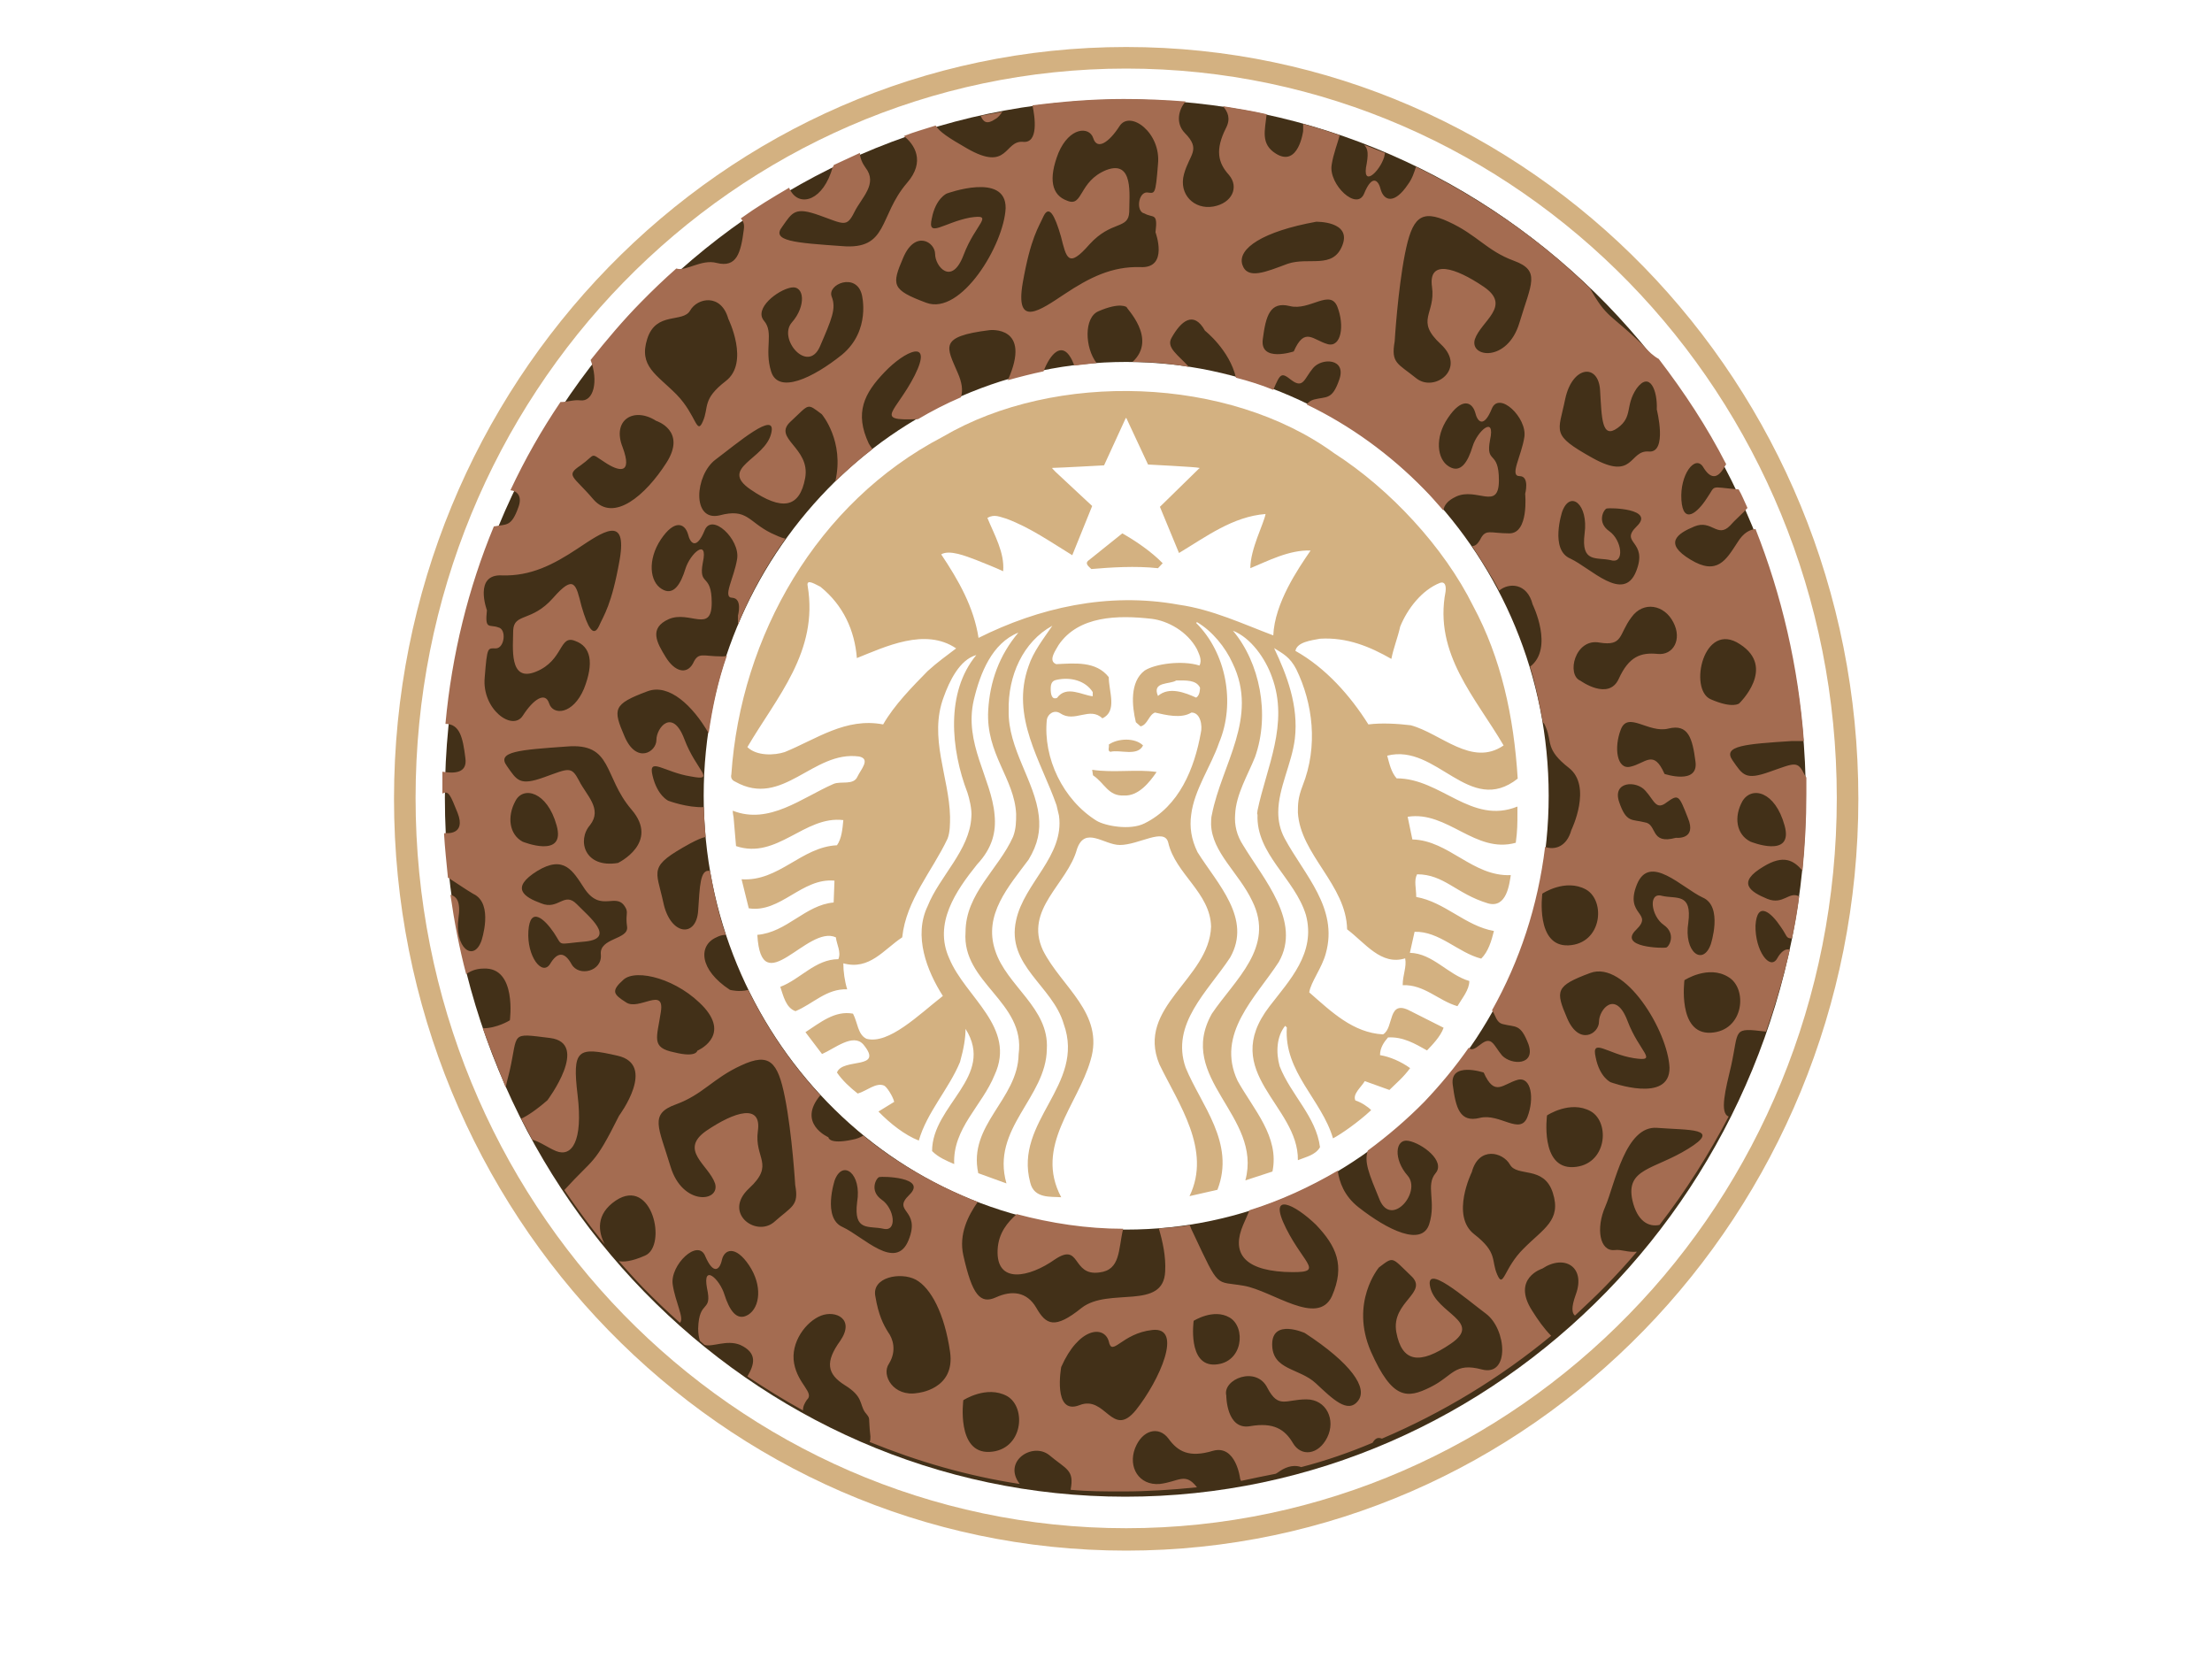
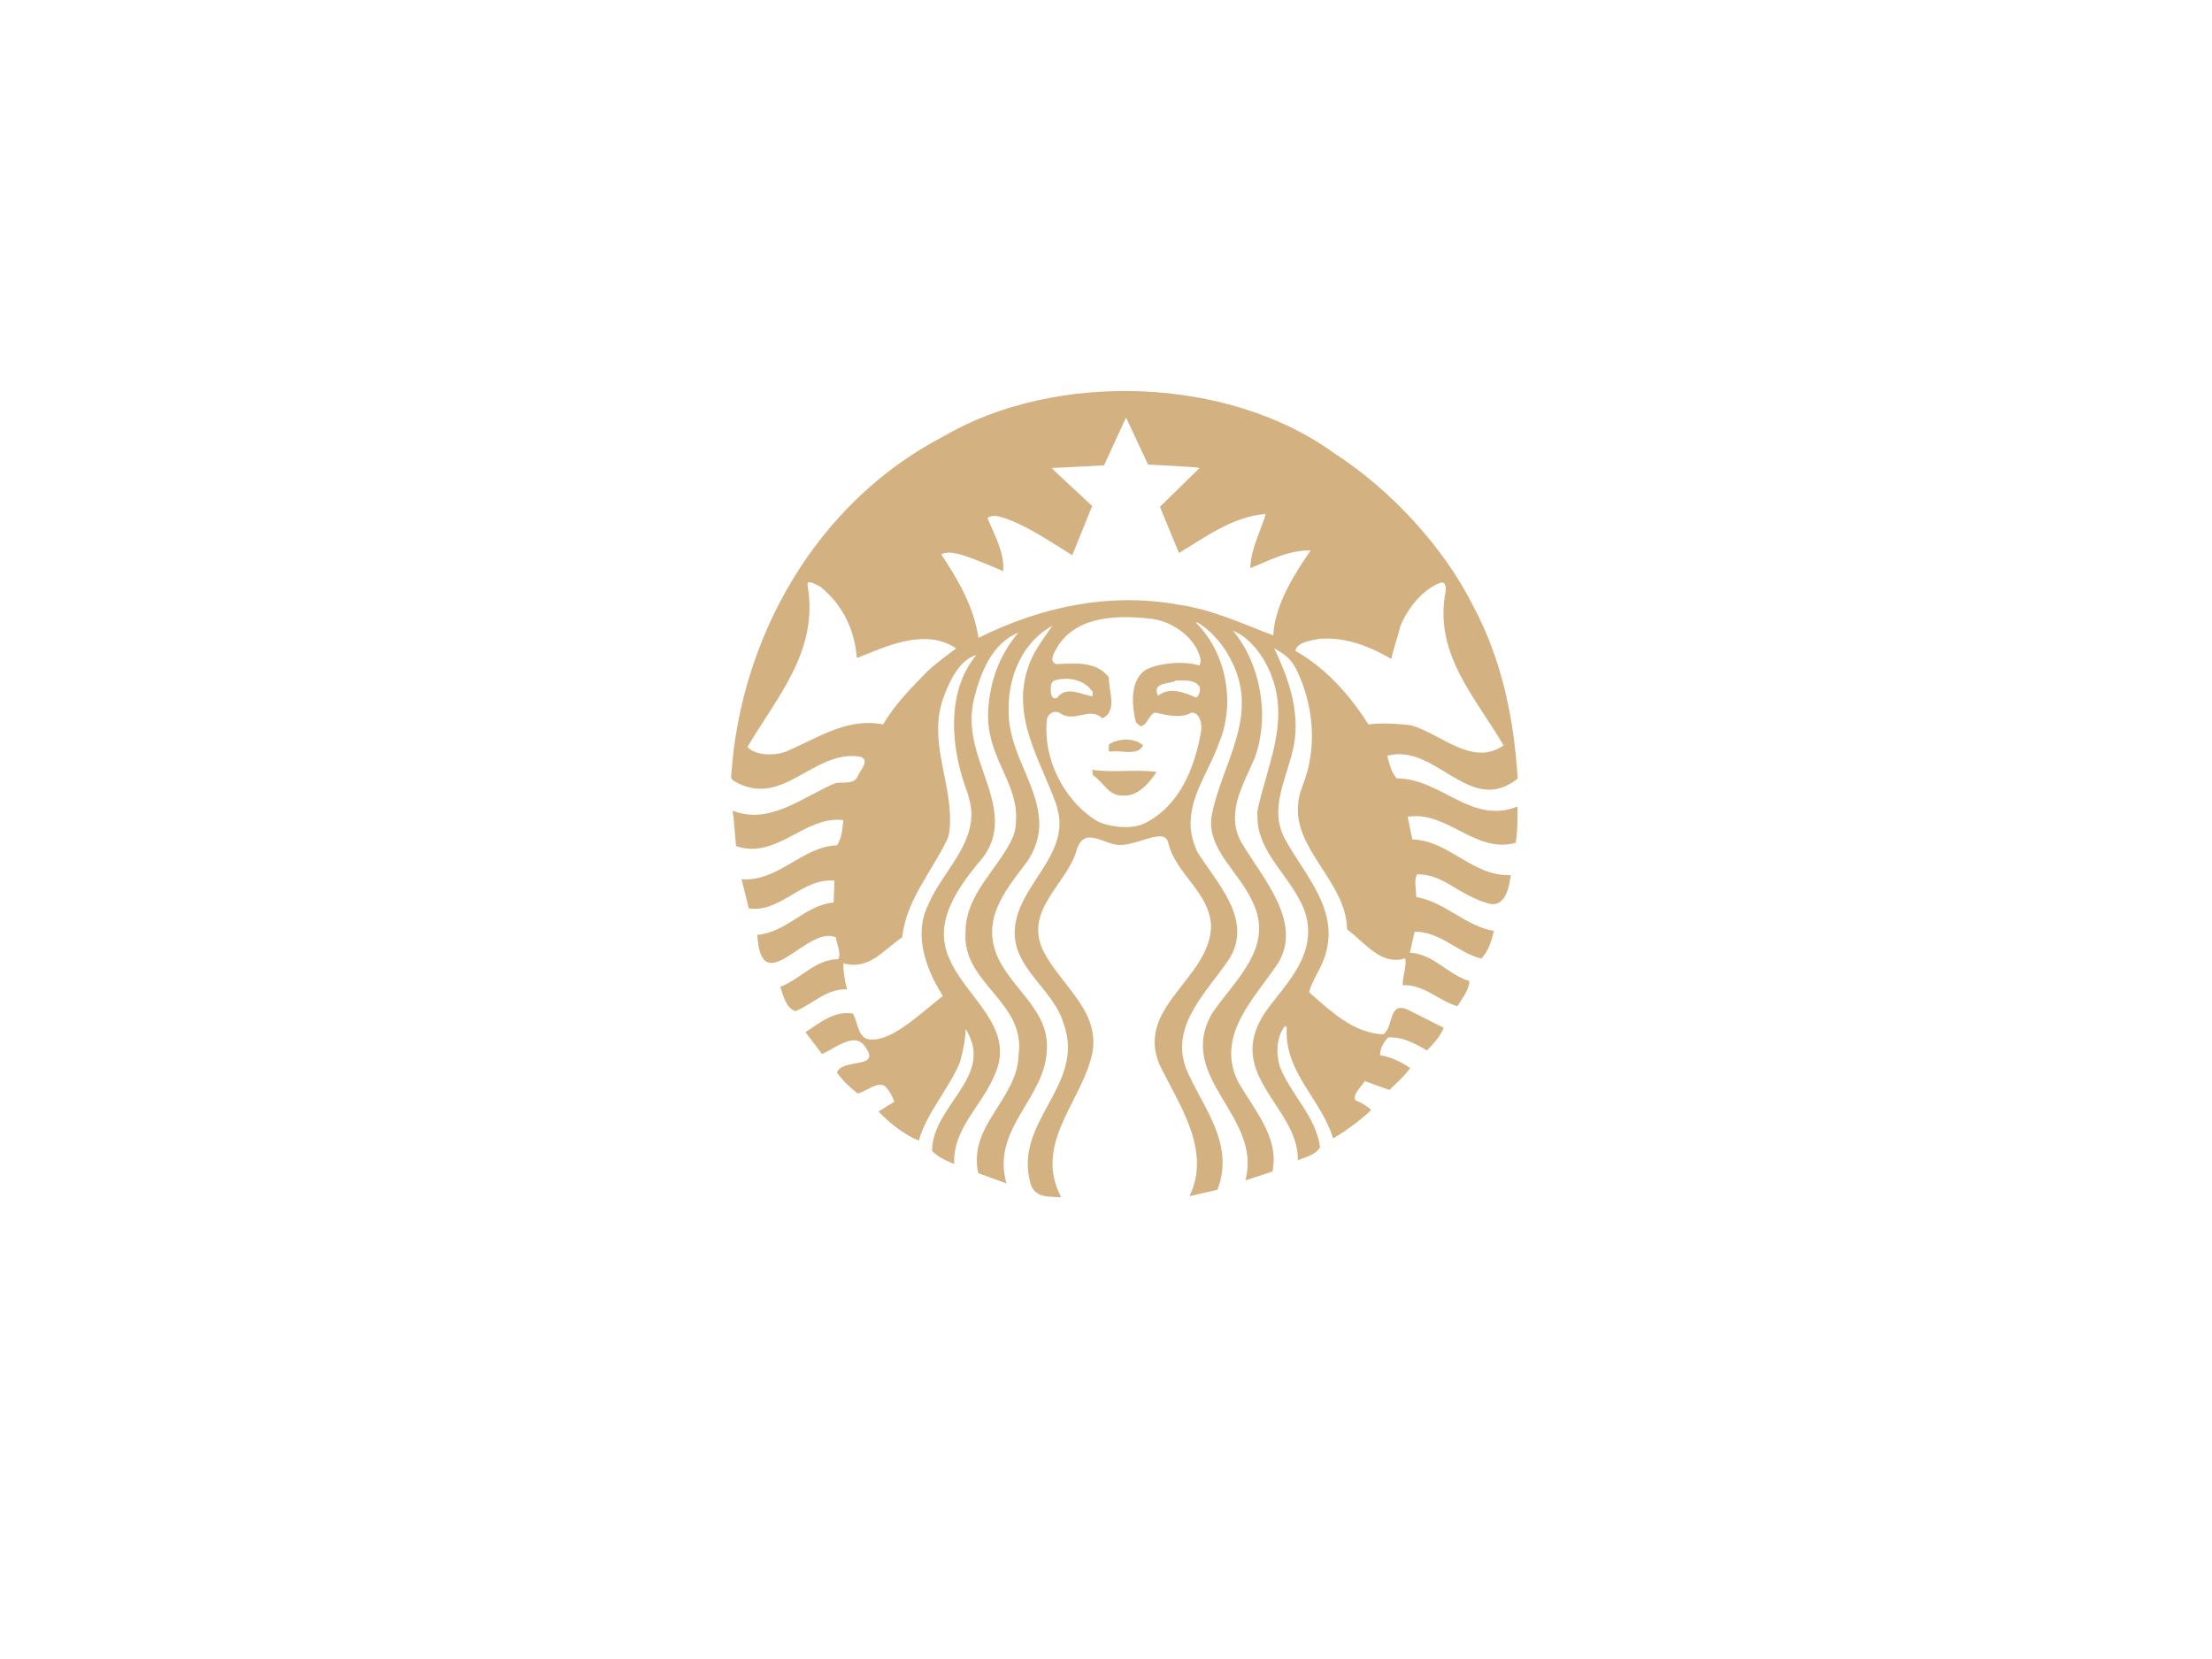
<svg xmlns="http://www.w3.org/2000/svg" version="1.1" id="Слой_1" x="0px" y="0px" viewBox="0 0 800 600" style="enable-background:new 0 0 800 600;" xml:space="preserve">
  <style type="text/css">
	.st0{fill-rule:evenodd;clip-rule:evenodd;fill:#423018;}
	.st1{fill-rule:evenodd;clip-rule:evenodd;fill:#D3B181;}
	.st2{fill-rule:evenodd;clip-rule:evenodd;fill:#A46C51;}
</style>
  <g>
-     <path class="st0" d="M581.1,110.1C536.6,64.4,475.1,36,407,36s-129.5,28.4-174,74.1S160.9,219,160.9,288.6s27.6,132.9,72.1,178.6   s106,74.1,174,74.1s129.5-28.4,174-74.1s72.1-108.9,72.1-178.6S625.6,156,581.1,110.1L581.1,110.1z M407.3,130.9   c42.2,0,80.4,17.6,108,46s44.8,67.6,44.8,110.9s-17.2,82.5-44.8,110.9c-27.6,28.4-65.8,46-108,46s-80.4-17.6-108-46   c-27.6-28.4-44.8-67.6-44.8-110.9s17.2-82.5,44.8-110.9C326.9,148.4,365.1,130.9,407.3,130.9L407.3,130.9z" />
    <g>
      <g>
        <path class="st1" d="M401,269.3c0.3,0.9-0.6,2.3,0.6,2.6c3.4-0.9,9.8,1.8,11.8-2.3C410.5,266.7,404.2,267,401,269.3z" />
        <path class="st1" d="M395,278.4l0.3,2c4.3,2.9,5.5,7.6,11.2,7.3c5.2,0.3,9.2-4.7,11.8-8.5C411.3,278.1,402.7,279.6,395,278.4z" />
        <path class="st1" d="M548.9,281.6c-1.4-22.5-6-43.6-16.1-62.4c-10.6-21.4-30.2-42.4-50.3-55.3c-38.2-27.8-100.8-29.9-141.6-5.9     c-45.4,23.7-73,72-76.4,122.1c0,0-0.6,1.8,1.4,2.6c17.2,9.7,28.1-11.4,44.8-9.1c4.3,0.9,0.6,4.7-0.6,7.3c-1.4,3.2-6,1.5-8.6,2.6     c-11.5,5-23.3,14.9-36.5,9.7c0,0,0,0.9,0.3,2.3c0.3,3.8,0.9,10.5,0.9,10.5c14.9,5,24.7-11.1,38.8-9.4c-0.3,3.2-0.6,6.7-2.3,9.1     c-12.9,0.6-21,13.2-34.5,12.3l2.6,10.5c11.5,1.8,19.2-11.1,31-10l-0.3,7.9c-10.3,0.9-16.9,10.8-27.6,11.7     c1.4,24.6,18.1-3.8,28.4,0.9c0.3,2.6,2,5.3,0.9,7.9c-8.3,0-13.8,7.3-21,10c1.1,3.2,2,7.6,5.5,8.8c6.3-2.6,11.2-8.2,18.7-7.9     c-0.9-2.9-1.4-6.4-1.4-9.4c9.5,2.6,14.6-5,21.3-9.4c1.4-13.5,10.9-24,16.4-35.7c0.9-2.3,0.9-5.3,0.9-7.9     c-0.3-14.3-7.8-28.7-2.3-43.3c2-5.6,5.7-13.5,11.8-15.2c-11.2,13.5-9.2,34.2-3.2,49.8c0.6,1.8,1.7,6.1,1.4,8.8     c-0.6,12-11.5,21.4-15.8,32.2c-5.2,10.8-0.3,23.4,5.5,32.5c-8.6,6.7-19.5,17.6-27.6,15.5c-3.2-1.5-3.2-5.9-4.9-9.1     c-6.6-1.2-11.8,3.2-17.2,6.7l6,7.9c4.6-2,11.2-7.6,14.9-3.5c7.8,9.4-7.5,4.7-9.5,10.2c2,2.9,4.6,5.3,7.5,7.6     c3.2-0.9,6.6-4.1,9.5-2.9c0.9,0.3,3.2,3.8,3.7,5.9l-5.7,3.5c4.3,4.4,9.5,8.5,14.6,10.5c2.9-10.2,10.9-18.7,14.9-28.4     c1.4-5,2-8.8,2-12c10.9,17.3-12.1,27.5-12.1,44.2c2.3,2.3,5.2,3.5,8,4.7c-0.6-12.9,10.1-21.1,14.6-32.2     c8-17.3-10.6-28.1-16.4-42.2c-5.7-12.6,2.3-24.3,10.1-34c5.5-5.9,6.9-11.7,6.3-17.9c-1.1-13.2-11.2-25.8-7.5-41.6     c2.3-9.7,6.6-20.5,16.1-24.3c-6.9,8.2-10.3,17.6-10.9,28.1c-0.9,15.8,9.5,24.6,10.1,37.5c0,2.6,0,5.3-1.1,8.2     c-5.2,11.7-17.2,20.5-17.2,34.5c-1.4,18.4,21.8,25.2,19.2,44.2c-0.3,16.4-18.4,25.5-14.6,43L364,428c-5.7-19.9,14.4-31,14.6-48.6     c0.9-14.9-14.6-22.8-18.7-35.7c-4.3-12.9,4.9-23.1,12.1-32.8c3.4-5.6,4.3-10.5,3.7-15.8c-1.4-12.6-11.2-24.3-10.9-38.1     c-0.3-12.6,5.2-24.9,15.8-30.7c-3.2,4.7-6.9,9.4-8.6,14.6c-6.6,18.4,4.6,34.5,10.1,50.3c0.3,1.2,0.6,2.6,0.9,3.8     c2,14.6-12.6,24.3-15.5,37.8c-3.7,16.4,13.2,23.7,17.2,37.5c8,22.2-18.1,35.1-12.1,57.4c1.4,5.9,7.5,5,11.2,5.3     c-9.8-18.4,6-33.4,10.6-49.5c5.2-17-10.6-26.6-17.2-39.8c-6.9-14.9,8.9-24,12.3-36.6c2.9-8.5,9.8-1.5,15.5-1.5     c6.9,0,16.1-6.4,17.5-0.9c2.6,11.4,15.2,18.1,15.5,30.4c-0.6,19-27.3,29-18.7,49.8c6.9,14.3,19,31,10.9,47.7l10.1-2.3     c6.6-17-6-30.7-11.5-44.2c-5.5-15.8,8-27.5,16.1-39.8c8-14.1-4.6-26.6-11.8-38.1c-2.3-4.7-2.9-9.1-2.3-13.5     c1.1-9.1,7.2-17.6,10.1-26.1c6-14.3,2.6-32.5-8.3-43.3l0.3-0.3c5.5,3.2,10.3,9.1,12.9,14.9c9.5,19.6-4,36.6-7.5,54.7     c-0.3,0.9-0.3,2.9-0.3,3.5c0.3,10.2,10.1,17.6,14.9,27.8c8.3,16.7-6.3,28.4-14.6,40.7c-13.2,23.4,18.4,36.9,12.1,60.3l9.8-3.2     c2.6-12.6-6.9-22.5-12.6-32.8c-8-17,6.6-30.2,14.9-43c8.3-14.6-5.5-29.9-12.9-42.2c-2.3-3.5-3.2-7.3-2.9-11.1     c0.3-7.3,4.6-14.3,7.2-20.8c5.5-15.5,1.7-34.2-8-45.7c6.6,2.6,11.8,10.2,14.1,16.7c6.3,17-2,32.8-5.2,48.3c0,0.6-0.3,1.2,0,1.5     c-0.6,14.3,13.5,23.1,17.5,36.3c3.7,13.8-6,23.7-13.2,33.1c-18.4,24,10.6,35.7,10.3,55.6c2.9-1.2,6.3-1.8,8-4.7     c-1.4-11.1-10.6-19-14.6-29.3c-1.4-5-1.1-10.8,2-14.6l0.6,0.6c-1.1,16.1,12.6,26.1,16.7,40.1c2.9-1.5,9.2-5.9,13.8-10.2     c-1.1-1.2-3.7-2.9-5.7-3.5c-1.1-2.3,2-4.7,3.4-7l8.9,3.2c2.6-2.6,4.9-4.4,7.5-7.9c-3.2-2.3-7.2-4.1-10.9-4.7     c0-2.6,1.4-4.7,2.9-6.4c5.5-0.3,9.8,2.3,14.1,4.7c1.7-1.8,4.9-5,6-8.2l-12.1-6.1c-8.3-4.4-5.7,6.1-9.8,8.5     c-10.9-0.6-18.7-8.2-26.7-15.2c0.6-3.8,4.6-8.8,6-14.1c4.6-16.4-7.8-28.4-14.9-41.6c-1.7-3.2-2.3-6.4-2.3-9.4     c0-8.8,4.9-17.6,6-26.6c1.4-12-2.9-23.1-7.5-32.8c3.2,2,5.7,3.2,8,7.6c6,12.3,8,27.8,2.3,42.2c-1.7,4.4-1.7,6.7-1.7,9.7     c0.9,15.2,17.5,26.1,17.8,42.2c6.6,5,12.3,13.2,21,10.5c0.6,3.2-0.9,5.9-0.9,9.7c7.8-0.3,12.9,5.6,19.8,7.6     c1.7-2.9,4.3-5.9,4.3-9.1c-7.8-2.3-13.2-10-21.5-10.2l1.7-7.6c8.9-0.3,15.8,7.6,24.1,9.7c2.6-2.6,3.7-6.4,4.6-10     c-10.3-1.8-17.8-10.5-28.1-12.3c0-3.2-0.9-5.9,0.3-8.2c9.8,0,14.1,7,25.6,10.5c6.9,2,7.8-7.3,8.3-10.2     c-13.8,0.6-22.4-12.6-35.6-12.9l-1.7-8.2c14.4-2.3,24.4,13.5,39.1,9.4c0.6-4.4,0.6-7,0.6-10.8c0-0.6,0-1.8,0-2.3     c-16.7,6.7-27.6-10.2-43.7-10.2c-2-2.3-2.6-5.3-3.4-8.2C519.6,268.7,531.4,295.4,548.9,281.6z M335.5,242.7     c-5.5,5.6-12.1,12.3-16.1,19.3c-13.5-2.6-24.1,5.3-35.6,10c-3.7,1.2-10.1,1.5-13.5-1.8c10.6-18.1,25.8-34.5,21.8-58.3     c-0.6-2.9,3.2-0.3,4.6,0.3c8.3,6.7,12.4,15.8,13.2,25.8c10.3-4.1,24.7-11.1,35.9-3.5C342.4,237.1,339,239.5,335.5,242.7z      M432.9,234.8c0.6,1.5,2,3.8,0.9,5.9c-6.3-2-16.1-0.6-19.8,1.8c-5.5,4.1-4.6,12.9-3.2,18.7l1.7,1.5c2.6-0.6,2.9-4.1,5.2-5     c4,0.9,9.5,2.3,13.2,0c3.4,0,4,5,3.4,7.3c-2.3,12.9-7.8,26.6-20.4,32.8c-5.2,2.6-14.1,0.9-17.2-0.9     c-12.3-7.6-19.5-22.8-18.1-36.6c0.3-2,2.6-3.8,4.9-2.3c5.2,3.5,10.6-2.6,15.2,1.8c5.5-2.6,2.3-9.7,2.3-14.9     c-4.6-5.9-12.4-5-19-4.7c-3.2-1.2,0-5.3,0.9-7c7.2-10.5,21.3-10.8,33.6-9.4C422.3,224.5,429.4,228.3,432.9,234.8z M432.6,252.3     c-4-1.8-9.8-4.1-13.8-0.6c-2.3-5.3,4.3-4.1,6.6-5.6c3.4,0,7.2-0.3,8.6,2.6C434,249.1,434,251.5,432.6,252.3z M380,249.1     c0-2,0.6-2.9,2-3.2c5.2-1.2,10.6,0.3,13.2,4.4v1.5c-3.7-0.3-9.5-4.1-12.9,0.6C380.3,253.2,380,250.9,380,249.1z M460.5,229.8     c-10.9-4.1-22.1-9.4-34.2-11.1c-25.8-4.7-50.8,1.2-72.4,12c-1.7-11.1-7.2-20.8-13.5-30.2c2.9-1.8,8.9,0.6,12.6,2     c3.7,1.5,6.6,2.6,9.8,4.1c0.6-6.7-3.2-13.2-5.7-19.3c2.6-1.5,4.6-0.3,6.9,0.3c8.6,3.2,16.1,8.5,23.8,13.2l0,0L395,183l-13.2-12.3     c-1.4-1.5-1.7-1.5-0.6-1.5c1.7,0,18.1-0.9,18.1-0.9l7.8-17c0-0.3,0.3,0,0.3,0l7.8,16.7c0,0,17.8,0.9,18.4,1.2c0.6,0,0,0.3,0,0.3     l-14.1,13.8l6.9,16.7l0,0c9.8-5.9,19.5-13.2,31.3-14.1c-0.6,3.5-5.5,12.6-5.5,19.6c6.3-2.6,14.1-6.7,21.8-6.4     C469.4,205.8,461,218.1,460.5,229.8z M494.9,262c-6.6-10.5-15.5-20.5-26.4-26.6c0.6-3.2,5.7-3.8,8.9-4.4     c9.8-0.6,18.1,2.9,25.8,7.3c0.9-4.4,2.3-7.6,3.2-11.7c2.6-6.4,7.8-13.2,14.4-15.8c1.7-0.6,2.3,0.9,2,3.2     c-4.3,22.5,10.9,38.3,21,55.6c-11.5,7.9-22.7-4.4-33.6-7.3C505.3,261.7,499.5,261.4,494.9,262z" />
-         <path class="st1" d="M393.8,202.6c-1.7,1.2,0,2.3,0.9,3.2c6.9-0.6,16.1-1.2,24.1-0.3l1.7-1.8c-4-4.1-9.5-7.9-14.6-10.8     L393.8,202.6z" />
-         <path class="st1" d="M407.3,17c-146.2,0-264.8,121.8-264.8,271.9s118.6,271.9,264.8,271.9s264.8-121.8,264.8-271.9     C672.1,138.5,553.5,17,407.3,17z M589.1,475.4c-46.5,47.7-110.9,77.3-181.8,77.3S272,523.1,225.5,475.4     c-46.5-47.7-75.2-113.9-75.2-186.8s28.7-138.8,75.2-186.5s110.9-77.3,181.8-77.3s135.3,29.6,181.8,77.3     c46.5,47.7,75.2,113.6,75.2,186.5S635.7,427.7,589.1,475.4z" />
      </g>
-       <path class="st2" d="M575,104.2c-18.4-17.9-39.6-32.5-62.9-43.9c-0.6,2-1.4,4.4-2.9,6.4c-4.9,7.3-8.6,5.9-9.8,2    c-0.9-3.8-3.2-5.6-6,1.2c-2.6,6.7-12.9-3.2-11.8-10.2c0.6-4.1,2.3-8.2,2.9-10.8c-4.3-1.5-8.9-2.9-13.2-4.1c0,0.9,0,1.8,0,2.6l0,0    c0,0-1.7,13.2-9.8,8.2c-5.7-3.5-4-8.5-3.4-14.3c-5.2-1.2-10.3-2-15.8-2.9c1.7,2,2.9,4.4,1.1,7.9c-4,7.9-2.9,12.6,1.1,17    c3.7,4.4,1.1,10.2-5.7,11.4c-6.9,1.2-12.6-4.4-10.6-11.7c2-7.3,6.3-8.8,0.3-14.9c-3.4-3.5-2.3-8.5,0.3-11.4    c-7.5-0.6-14.9-0.9-22.4-0.9c-11.2,0-22.1,0.9-33,2.3c0.9,4.1,2.3,13.8-3.4,13.2c-6.9-0.6-5.2,11.1-20.4,2.3    c-6.6-3.8-9.8-5.9-11.2-8.2c-3.7,1.2-7.8,2.3-11.5,3.8c3.7,2.9,8,9.1,1.1,17c-10.3,12-6.6,24.3-23.6,22.8    c-16.9-1.2-25.6-1.8-21.5-7c3.7-5.3,4.6-7.3,13.5-4.1c8.9,3.2,9.8,4.4,12.6-1.2c2.6-5.3,8.6-10.2,4-16.1c-1.1-1.5-2-3.5-2-5.3    c-3.2,1.5-6.3,2.9-9.5,4.4c0,0.3,0,0.6-0.3,0.6c-3.4,12.3-11.8,14.6-15.2,8.8c-0.3-0.3-0.3-0.6-0.6-1.2c-6,3.5-11.8,7-17.5,11.1    c0.9,0.9,1.4,2,1.1,4.1c-1.1,8.5-2.6,13.8-9.8,12c-5.5-1.5-11.2,3.2-14.6,2c-4.3,3.8-8.6,7.9-12.9,12.3    c-6.3,6.4-12.3,13.5-18.1,20.8c2.9,7.6,1.1,15.2-3.7,14.6c-2.6-0.3-4.3,0.6-7.2,0.6c-6.9,10.2-12.9,20.8-18.1,31.9    c2.6,0.3,4.3,2.3,2.9,6.1c-2.6,7.3-4.3,6.1-8.9,7c-9.2,22.2-15.2,46.3-17.5,71.4c5.2,0,6.3,5,7.2,12.3c0.9,5.9-4.6,5.6-8.3,5    c0,2.6,0,5.3,0,7.9c2.3-1.2,2.9,0.6,5.5,7c3.2,8.2-4.3,7.3-4.3,7.3l0,0c-0.3,0-0.6,0-0.6,0.3c0.3,5.3,0.9,10.5,1.4,15.8    c3.2,2,6.6,4.4,9.2,5.9c7.5,3.5,2.9,17,2.9,17l0,0c-2.9,7.9-9.8,2.3-8.3-8.2c0.9-5.9-0.6-7.9-2.9-8.5c1.4,9.7,3.2,19.3,5.7,28.7    c1.7-1.2,3.7-2,6.3-2c12.1-0.6,9.5,18.7,9.5,18.7l0,0c0,0-4.6,2.9-9.8,2.9c2.6,7.3,5.5,14.3,8.3,21.4c0.3-1.8,0.9-3.8,1.4-5.9    c3.2-14.1,0-13.8,14.6-12c14.6,1.8-0.9,22.5-0.9,22.5l0,0c-4,3.5-7.2,5.6-9.5,6.7c1.4,2.6,2.6,5,4,7.6c2.6,0.6,5.7,2.9,8.6,4.1    c5.7,2.3,9.8-3.5,7.8-20.2c-2-16.7,0-17.6,14.4-14.3c14.4,3.2,0.6,21.7,0.6,21.7l0,0c-9.2,18.4-8.9,14.9-19.8,26.9    c4.6,6.7,9.5,13.5,14.6,19.6c-2.3-4.4-3.4-10.8,4-15.8c13.2-8.8,18.7,16.4,10.6,19.9c-5.2,2.3-8,2.3-9.5,2    c2.9,3.2,5.7,6.4,8.6,9.4c4.3,4.4,8.9,8.8,13.5,12.9c1.7-1.5-1.7-7.6-2.6-13.8c-1.1-7,9.2-17,11.8-10.2c2.9,6.7,5.2,5,6,1.2    c0.9-3.8,4.9-5.3,9.8,2c4.9,7.3,4,15.2-0.3,17.9c-4.3,2.6-6.9-2-8.6-7.3c-1.7-5.6-8-11.4-6.3-2.3c2,9.1-2.9,3.8-3.2,14.6    c0,2,0.3,3.2,0.6,4.4c0.6,0.6,1.1,0.9,1.7,1.5c2.9,0.9,8-2,12.9,0c6.3,2.9,5.2,7,2.6,11.4c6.6,4.4,13.2,8.5,20.1,12.3    c0-1.5,0.6-2.6,1.4-3.8c2.9-2.6-3.2-5.6-4.6-13.2c-1.4-7.6,4.3-15.2,9.8-17.3c5.2-2,12.3,1.2,6.9,9.1c-5.5,7.6-4.9,12,1.7,16.1    c6.6,4.1,5.2,6.7,7.2,9.7c2.3,2.9,1.1,0.9,2,8.8c0,0.9,0,1.5-0.3,2c17.2,7,35.3,12.3,54.3,15.2c-6.3-8.2,4.6-15.2,10.6-10.5    c6.3,5.3,9.2,5.3,7.8,12.6c6.3,0.6,12.3,0.6,19,0.6c8.9,0,17.8-0.6,26.7-1.5c-4.3-5.6-6.6-2-13.5-1.2c-7.5,0.6-11.5-6.1-8.9-12.9    c2.6-6.7,8.6-8.2,12.1-3.5c3.4,4.7,7.5,7,16.1,4.4c8.3-2.3,9.8,10,9.8,10l0,0c0,0.3,0.3,0.6,0.3,0.9c4.3-0.9,8.3-1.8,12.6-2.6    c0.6-0.3,0.9-0.6,1.4-0.9c2.9-2,5.7-2.3,7.8-1.5c8.9-2.3,17.5-5.3,25.8-8.8c1.1-1.8,2-2,3.4-1.5c22.1-9.4,42.8-22,61.2-37.2    c-2.6-2.6-4.9-5.9-6.9-9.1c-7.5-11.7,3.7-15.2,3.7-15.2l0,0c8-5.3,15.8-0.6,12.1,9.4c-1.7,4.7-1.4,6.7-0.3,7.6    c3.7-3.5,7.5-7,10.9-10.5c4-4.1,7.8-8.2,11.5-12.6c-3.4,0.3-5.5-0.9-8-0.6c-5.5,0.6-6.9-7.9-3.4-15.8c3.4-7.9,7.2-29.3,18.7-28.4    c11.5,0.9,23.6,0,11.2,7.6c-12.3,7.6-22.7,7-20.1,18.7c1.7,7.3,5.7,9.7,9.8,8.8c9.5-12.3,17.8-25.5,25-39.2    c-3.4-1.2-1.1-10,0.9-18.4c2.9-13.2,0.3-13.8,12.6-12.3c3.4-9.7,6.3-19.6,8.6-29.6c-1.4-0.6-3.2,0.6-4.6,3.2    c-2.6,4.4-8-2.9-7.8-12c0.6-9.1,5.7-4.7,9.2,0.6c2.3,3.2,1.7,4.1,4,4.1c1.1-5,2-10.2,2.6-15.2c-3.7-2-5.7,3.2-11.5,0.9    c-6.3-2.6-11.2-5.9-1.4-11.7c7.2-4.4,10.9-2.3,14.1,1.5c0.9-9.1,1.4-18.4,1.4-27.8c0-2,0-4.1,0-5.9c-0.3-0.3-0.3-0.6-0.6-0.9    c-2.6-5.3-3.4-4.4-12.6-1.2c-8.9,3.2-9.8,1.2-13.5-4.1c-3.7-5.3,4.6-5.9,21.5-7c1.4,0,2.9,0,4.3,0c-2-26.9-8-52.7-17.5-76.7    c-2,0.3-4.3,1.2-6.6,5l0,0c-4,6.1-7.2,12-16.9,6.1c-9.8-5.9-4.9-9.4,1.4-12c6.3-2.6,8.3,4.4,12.9-0.3c1.7-2,4.6-4.4,6.3-6.4    c-1.1-2.3-2-4.7-3.2-6.7l0,0c-10.9-0.9-8-1.8-11.5,3.2c-3.4,5.3-8.6,9.7-9.2,0.6c-0.6-9.1,4.9-16.4,7.8-12c2.6,4.4,5.2,4.7,7.8,0    c0.3-0.3,0.3-0.6,0.6-0.9c-6.9-13.5-15.2-26.1-24.4-38.1c-1.7-0.9-3.7-2.6-6-5.3C582.2,113.3,581.1,115.1,575,104.2L575,104.2z     M342.4,70c0,0,21.5-7.9,21.3,5.3c-0.6,13.2-16.1,38.9-28.7,34.2c-12.6-4.7-12.6-6.4-8.3-16.4c4.3-10,11.5-5.6,11.5-1.2    s6,11.7,10.3,0.3c4.3-11.4,11.5-14.9,2.3-13.5c-9.5,1.8-15.5,7.6-13.8,0.3C338.4,71.7,342.4,70,342.4,70L342.4,70z M417.9,84    c0,0,4.9,13.2-5.5,12.6c-10.3-0.3-18.4,3.8-27.3,9.7c-8.9,5.9-18.1,12.6-15.2-4.1c2.9-16.4,5.7-19.9,7.5-24c2-4.1,4-0.6,6.3,7.3    c2,7.9,2.6,11.7,10.3,2.9c8-8.8,14.1-5.3,14.4-11.7c0-6.1,1.7-19-8.3-15.2c-10.1,4.1-8.3,13.5-14.1,11.1c-5.7-2-6.9-7.9-3.2-17.3    c4-9.4,11.2-9.7,12.6-5.3c1.4,4.4,5.7,1.5,9.5-4.4S420,48,418.8,59.4c-0.9,11.4-1.1,10.5-4,10.2c-3.2,0-4,7-0.9,7.6    C417.1,79,418.8,76.7,417.9,84L417.9,84z M311.7,106.6c0,0,3.4,12.9-7.2,21.7c-10.6,8.5-23,14.3-25.6,6.1    c-2.6-8.2,1.1-14.1-2.6-18.4c-3.7-4.4,4.9-11.1,9.8-12c4.9-0.9,5.5,6.7,0.3,12.6c-5.2,5.9,5.7,18.7,10.1,8.8    c4.3-10,6-13.8,4.3-18.1C299,102.8,309.7,98.4,311.7,106.6L311.7,106.6z M263.4,115.3c0,0,7.8,15.8-0.9,22.5s-6,9.4-8.3,14.6    c-2.3,5.3-2.3-2.3-9.5-9.7c-7.2-7.3-13.8-10.2-10.6-20.2c3.2-10,12.9-5.6,15.5-10.2C252.2,107.7,260.8,106,263.4,115.3    L263.4,115.3z M237.3,152.2c0,0,11.2,3.5,3.7,15.2c-7.5,11.7-19,21.7-26.4,13.2c-7.2-8.5-10.3-8.5-4.6-12.3    c5.7-4.1,3.2-4.7,8.6-1.2c5.2,3.5,10.3,4.7,6.6-5.3C221.2,151.9,229.2,147,237.3,152.2L237.3,152.2z M362.5,40.4    c-2.6,0.6-5.2,0.9-7.8,1.5c0.9,2.3,2.3,3.2,5.2,1.2C361.1,42.5,361.9,41.3,362.5,40.4L362.5,40.4z M500.9,55.3    c-2.6-0.9-4.9-2-7.5-2.9c0.9,1.2,1.7,2,0.9,6.7c-2,9.1,4.6,3.2,6.3-2.3C500.7,56.2,500.9,55.6,500.9,55.3L500.9,55.3z     M504.4,123.5c0,0,1.1-18.4,3.7-31.6c2.6-13.2,5.7-16.4,15.8-11.7c10.3,4.7,13.8,10.5,23.6,14.1s6.3,8.2,2,22.5    s-18.1,12.6-16.1,5.9c2.3-6.7,13.5-12,3.2-19c-10.3-7-20.1-10-18.7,0s-6.3,12,3.2,20.8c9.5,8.8-2.3,17.6-8.9,12.3    C505.5,131.4,503,131.4,504.4,123.5L504.4,123.5z M633.1,304.4c0,0,15.8,6.4,12.3-5.9c-3.4-12.3-11.8-14.3-15.2-8.8    C627,295.4,627.9,301.8,633.1,304.4L633.1,304.4z M602,279.9c0,0,12.3,4.1,11.2-4.4c-1.1-8.5-2.6-13.8-9.8-12s-14.6-6.4-17.2,0.3    c-2.6,6.7-1.4,14.6,3.4,13.5C595.2,276.1,598,270.8,602,279.9L602,279.9z M606.1,303c0,0,7.8,0.9,4.3-7.3    c-3.2-8.2-3.4-8.5-7.5-5.6c-4,3.2-4.6-0.6-7.8-4.1c-3.2-3.8-12.1-3.5-9.5,4.1c2.6,7.6,4.6,6.1,9.2,7.3    C599.5,298,596.6,305.6,606.1,303L606.1,303z M618.7,341.6c0,0,4.6-13.8-2.9-17c-7.5-3.5-19.2-16.1-23.8-4.7s6.3,10-0.3,16.4    c-6.6,6.4,9.8,6.7,10.9,6.4c1.1-0.3,3.7-5-0.9-8.2c-4.6-3.2-5.7-12-0.6-10.5c5.2,1.2,10.9-1.2,9.5,9.7    C608.9,344.3,615.8,349.5,618.7,341.6L618.7,341.6z M383.8,494.4c0,0-3.2,17.6,6.6,13.8c9.5-3.8,11.8,12.3,20.4,1.8    c8.6-10.8,17.2-30.2,6-29c-11.2,1.2-14.6,10-15.8,4.1C399.3,479.2,390.1,480.1,383.8,494.4L383.8,494.4z M431.7,477.7    c0,0-2.3,16.4,7.8,15.8c10.1-0.6,11.2-13.5,5.2-17C438.9,473.1,431.7,477.7,431.7,477.7L431.7,477.7z M443.5,504.7    c0,0,0,12.6,8.6,11.1s12.6,1.2,15.5,6.1c2.9,5,9.2,4.4,12.4-2c3.2-6.4-0.3-13.8-7.5-13.8c-7.5,0-10.1,3.5-14.1-4.1    C454.4,493.8,442.1,498.8,443.5,504.7L443.5,504.7z M471.9,482.1c0,0-11.8-5.3-11.8,4.1c0,9.4,9.8,8.5,15.8,14.1    c6,5.6,11.5,11.1,15.2,6.4C494.9,502,488.6,493,471.9,482.1L471.9,482.1z M498.7,458.4c0,0-10.6,12.6-2.9,30.4    c7.8,17.6,13.2,17,21.5,12.9c8.3-4.1,8.6-9.1,18.7-6.4c10.1,2.6,8.9-14.6,1.4-20.2c-7.5-5.6-22.4-18.7-20.1-9.4    c2.3,9.4,19,12.3,7.5,20.2c-11.5,7.9-17.8,6.7-19.8-4.1c-2-11.1,12.1-14.3,5.2-20.5C503.2,454.6,504.1,454.3,498.7,458.4    L498.7,458.4z M532.3,423.9c0,0-7.8,15.8,0.9,22.5c8.6,6.7,6,9.4,8.3,14.6c2.3,5.3,2.3-2.3,9.5-9.4c7.2-7.3,13.8-10.2,10.6-20.2    s-12.9-5.6-15.5-10.2C543.5,416.6,534.8,414.5,532.3,423.9L532.3,423.9z M536.6,387.9c0,0-12.3-4.1-11.2,4.4    c1.1,8.5,2.6,13.8,9.8,12c7.2-1.8,14.6,6.4,17.2-0.3c2.6-6.7,1.4-14.6-3.4-13.5C543.5,392,540.6,396.9,536.6,387.9L536.6,387.9z     M348.4,506.4c0,0-2.6,19.3,9.5,18.7c12.1-0.6,13.5-16.1,6.3-20.2C356.8,500.9,348.4,506.4,348.4,506.4L348.4,506.4z M557.8,323.2    c0,0-2.6,19.3,9.5,18.7c12.1-0.6,13.5-16.1,6.3-20.2C566.1,317.6,557.8,323.2,557.8,323.2L557.8,323.2z M609.2,354.5    c0,0-2.6,19.6,9.5,19s13.5-16.1,6.3-20.2C617.8,348.9,609.2,354.5,609.2,354.5L609.2,354.5z M223.5,312.1c0,0,15.2-7.3,4.9-19.3    c-10.3-12-6.6-24.3-23.6-22.8c-16.9,1.2-25.3,1.8-21.5,7c3.7,5.3,4.6,7.3,13.5,4.1c8.9-3.2,9.8-4.1,12.6,1.2    c2.6,5.3,8.6,10.2,4,16.1C208.6,303.9,211.4,314.1,223.5,312.1L223.5,312.1z M189,304.4c0,0,15.8,6.4,12.3-5.9    c-3.4-12.3-12.1-14.3-14.9-8.8C183.3,295.4,184.2,301.8,189,304.4L189,304.4z M252.2,380c0,0,11.8-5,2.6-15.5    c-9.5-10.5-24.7-14.3-29.3-10.2c-4.6,4.1-3.7,5.3,0.9,8.2c4.6,3.2,14.1-5.9,12.6,3.5c-1.4,9.4-3.7,12.9,4.9,14.6    C251.9,382.6,252.2,380,252.2,380L252.2,380z M211.2,321.1c-4-6.1-7.2-12-16.9-6.1c-9.8,6.1-4.9,9.4,1.4,11.7    c6.3,2.6,8.3-4.4,12.9,0.3c4.6,4.7,14.1,12.3,3.2,13.5c-10.9,0.9-8,2-11.5-3.2c-3.4-5-8.6-9.7-9.2-0.6c-0.6,9.1,4.9,16.4,7.8,12    c2.6-4.4,5.2-4.7,7.8,0c2.6,4.7,11.2,2.6,10.6-3.5c-0.6-6.1,10.1-5.3,9.5-10c-0.6-4.1,0.3-4.7-0.3-6.4    C223.2,321.7,217.5,330.8,211.2,321.1L211.2,321.1z M287.6,428.6c0,0-1.1-18.4-3.7-31.6s-5.7-16.4-15.8-11.7    c-10.3,4.7-13.8,10.5-23.6,14.1c-9.8,3.5-6.3,8.2-2,22.5c4.3,14.3,18.1,12.9,16.1,6.1c-2.3-6.7-13.2-12-3.2-19    c10.3-7,20.1-10,18.7,0c-1.4,10,6.3,12-3.2,20.8c-9.5,8.8,2.3,17.6,8.9,12.3C286.4,436.2,289,436.2,287.6,428.6L287.6,428.6z     M331.8,503.8c0,0,13.8-1.2,11.8-14.9c-2-13.8-6.9-23.1-12.4-26.1c-5.5-2.9-16.1-0.9-14.6,6.1c1.1,6.7,2.9,10.2,4.6,12.9    c1.7,2.3,3.2,6.7,0.3,11.4C318.6,497.4,323.2,505.3,331.8,503.8L331.8,503.8z M176.1,220.7c0,0-4.9-13.2,5.5-12.6    c10.3,0.3,18.4-3.8,27.3-9.7c8.9-5.9,18.1-12.6,15.2,4.1c-2.9,16.4-5.7,19.9-7.5,24c-2,4.1-4,0.6-6.3-7.3    c-2-7.9-2.6-11.7-10.3-2.9c-7.8,8.8-14.1,5.3-14.4,11.7c0,6.1-1.7,19,8.3,14.9s8.3-13.5,14.1-11.1c5.7,2,6.9,7.9,3.2,17.3    c-4,9.4-11.2,9.7-12.6,5.3c-1.4-4.4-5.7-1.5-9.5,4.4c-3.7,5.9-14.9-2.3-13.8-13.8c0.9-11.4,1.1-10.5,4-10.5c3.2,0,4-7,0.9-7.6    C177,225.7,175.3,228,176.1,220.7L176.1,220.7z M599.2,148.1c0,0,4,15.8-2.9,15.2c-7.2-0.6-5.2,10.8-20.4,2.3s-12.3-9.1-9.8-21.4    c2.6-12,12.1-12.9,12.6-2.9c0.6,10,0.6,17.6,6.3,13.5s2.6-7.9,6.9-14.3C596.6,134.1,599.5,141.1,599.2,148.1L599.2,148.1z     M565,185c0,0-4.6,13.8,2.9,17c7.5,3.5,19.2,16.1,23.8,4.7c4.6-11.4-6.3-10,0.3-16.4s-9.8-6.7-10.9-6.4c-1.1,0.3-3.7,5,0.9,8.2    c4.6,3.2,5.7,12,0.6,10.5c-5.2-1.2-10.9,1.2-9.5-9.7C574.5,182.4,567.9,177.1,565,185L565,185z M629,254.4c0,0,13.5-12.9,0.3-21.4    c-13.2-8.8-18.7,16.4-10.6,19.9C626.7,256.4,629,254.4,629,254.4L629,254.4z M571.6,246.2c0,0,10.1,7.3,13.8-0.6    c3.7-8.2,8-9.7,14.1-9.1c5.7,0.6,8.9-5.3,5.7-11.4c-3.2-6.4-10.9-7.9-15.2-1.8c-4.6,6.1-2.9,10.5-11.5,9.1    C569.6,230.7,566.4,244.1,571.6,246.2L571.6,246.2z M467.9,127.1c0,0-12.3,4.1-11.2-4.4c1.1-8.5,2.6-13.8,9.8-12    c7.2,1.8,14.6-6.4,17.2,0.3s1.4,14.6-3.4,13.5C474.8,123,471.9,118,467.9,127.1L467.9,127.1z M476,80.2c0,0,12.9-0.3,9.5,8.5    c-3.4,8.8-12.1,4.1-19.8,6.7c-7.8,2.9-14.6,5.9-16.4,0.3C447.5,89.9,456.7,83.7,476,80.2L476,80.2z M582.5,391.4    c0,0,21.5,7.9,21.3-5.3c-0.6-13.2-16.1-38.9-28.7-34.2c-12.6,4.7-12.6,6.4-8.3,16.4c4.3,10,11.5,5.6,11.5,1.2s6-11.7,10.3-0.3    c4.3,11.4,11.5,14.9,2.3,13.5c-9.5-1.5-15.5-7.6-13.8-0.3C578.5,389.6,582.5,391.4,582.5,391.4L582.5,391.4z M559.5,403.4    c0,0-2.6,19.3,9.5,18.7c12.1-0.6,13.5-16.1,6.3-20.2C567.9,397.8,559.5,403.4,559.5,403.4L559.5,403.4z M301.9,426.8    c0,0-4.6,13.8,2.9,17c7.5,3.5,19.2,16.1,23.8,4.7c4.6-11.4-6.3-10,0.3-16.4c6.6-6.4-9.8-6.7-10.9-6.4c-1.1,0.3-3.7,5,0.9,8.2    c4.6,3.2,5.7,11.7,0.6,10.5c-5.2-1.2-10.9,1.2-9.5-9.7C311.7,424.5,304.8,419.2,301.9,426.8L301.9,426.8z M409.6,130.9    c6.9,0,13.8,0.6,20.4,1.8c-4-4.4-8.3-7-6.3-10.5c3.4-6.1,8-10,12.1-2.6l0,0c0,0,8.9,7,11.2,17c4.6,1.2,9.2,2.6,13.5,4.4    c2.6-6.1,2.9-6.4,6.6-3.5c4.3,3.2,4.6-0.6,7.8-4.4c3.2-3.8,12.1-3.5,9.5,4.1c-2.6,7.6-4.6,6.1-9.2,7.3c-1.1,0.3-2,0.9-2.6,1.8    c15.8,7.6,30.2,18.1,42.5,30.7c2.3,2.3,4.6,5,6.9,7.6c0.3-1.8,1.4-3.5,4.6-5c7.5-3.5,15.5,5.3,15.5-5.9s-4.9-5.6-3.2-14.6    c2-9.1-4.6-3.2-6.3,2.3c-1.7,5.6-4.3,10-8.6,7.3c-4.3-2.6-5.2-10.5-0.3-17.6c4.9-7.3,8.6-5.9,9.8-2c0.9,3.8,3.2,5.6,6-1.2    c2.6-6.7,12.9,3.2,11.8,10.2c-1.1,7-5.5,14.1-1.7,14.1c3.7,0,2,6.4,2,6.4l0,0c0,0,1.4,14.3-5.7,14.3s-8.6-1.8-10.6,2.3    c-0.9,1.5-1.7,2.3-2.9,2.3c3.4,5.3,6.9,10.5,9.8,16.1c3.4-2.9,10.1-2.9,12.1,5l0,0c0,0,7.8,15.8-0.9,22.5l0,0    c2,6.7,3.4,13.5,4.6,20.2c0.3,0,0.6,0.6,1.1,1.8c2.3,5.3-0.3,7.9,8.3,14.6c8.6,6.7,0.9,22.5,0.9,22.5l0,0c-1.7,6.1-6,7.3-9.5,6.1    c-2.6,21.4-9.2,41.3-19.2,59.1c1.4,1.8,1.4,4.4,4,5c4.6,1.2,6.3-0.3,9.2,7.3c2.6,7.6-6,7.6-9.5,4.1c-3.2-3.8-3.7-7.3-7.8-4.1    c-2.3,1.8-3.4,2.3-4.3,1.2c-4.9,7-10.3,13.5-16.1,19.6c-6.3,6.4-13.2,12.3-20.4,17.6c-1.4,4.1,0.3,8.2,4.3,17.9    c4.3,10,15.2-2.9,10.1-8.8c-5.2-5.9-4.6-13.5,0.3-12.6c4.9,0.9,13.5,7.3,9.8,11.7s0.3,10.2-2.3,18.4c-2.6,8.2-14.9,2.3-25.6-6.1    c-5.2-4.1-6.9-9.1-7.5-13.2c-10.1,5.9-20.7,10.8-31.9,14.3c-0.6,1.5-1.4,3.2-2.3,5.3c-4,9.4-0.6,16.1,14.9,17    c15.5,0.6,7.5-2,0.6-15.8c-6.9-13.8,3.4-8.5,10.9-1.2c7.2,7.6,10.6,14.6,5.7,25.8c-5.2,11.1-21.5-2-31.9-3.8s-8.6,1.5-18.1-18.7    c-0.6-1.2-1.1-2.3-1.4-3.2c-3.7,0.6-7.5,0.9-11.2,1.2c1.4,4.7,2.6,10.2,2.3,15.5c-0.6,14.3-20.4,5.6-30.2,13.2    c-9.8,7.9-12.9,6.1-16.4,0c-3.4-5.9-8.9-6.4-14.6-3.8s-8.6-0.9-11.8-15.2c-1.7-7.6,1.7-14.3,5.2-19.3c-14.9-5.9-29-13.8-41.4-24    c-0.9,0.6-2.3,1.2-4,1.5c-8.6,1.8-8.6-0.9-8.6-0.9l0,0c0,0-11.5-5-2.9-15.2c-10.3-11.1-19.2-24-26.1-38.1c-3.2,0.9-6.6,0-6.6,0    l0,0c-11.2-7.3-11.5-16.1-4.9-19c1.1-0.6,2.3-0.9,3.4-0.9c-2.6-7.3-4.3-15.2-5.7-23.1c-3.7-0.9-3.7,5.9-4.3,14.3    c-0.6,10-10.1,9.1-12.6-2.9c-2.6-12-5.7-12.9,9.8-21.4c2.3-1.2,4-2,5.5-2.3c-0.3-3.5-0.6-7.3-0.6-10.8c-6,0.3-12.9-2.3-12.9-2.3    l0,0c0,0-4-1.8-5.7-9.1c-1.7-7,4.3-1.2,13.8,0.3c9.5,1.8,2-2-2.3-13.5c-4.3-11.4-10.1-4.1-10.1,0.3s-7.2,8.8-11.5-1.2    c-4.3-10-4.3-11.7,8.3-16.4c7.8-2.9,16.4,5.3,22.1,15.2c1.4-9.7,3.4-19,6.6-28.1c-0.6,0.3-1.1,0.3-1.7,0.3    c-7.2,0-8.6-1.8-10.6,2.6c-2.3,4.1-6.6,2.9-9.8-2.3s-6.3-10.5,1.1-13.8c7.5-3.2,15.5,5.3,15.5-5.9c0-11.1-4.9-5.6-3.2-14.6    c2-9.1-4.6-3.2-6.3,2.3s-4.3,10-8.6,7.3c-4.3-2.6-5.2-10.5-0.3-17.9c4.9-7.3,8.6-5.9,9.8-2c0.9,3.8,3.2,5.6,6-1.2    c2.6-6.7,12.9,3.2,11.8,10.2c-1.1,7-5.5,14.1-1.7,14.1c3.7,0.3,2,6.4,2,6.4l0,0c0,0,0,1.5,0,3.2c4.6-11.1,10.3-21.4,17.2-31    c-1.7-0.3-3.4-1.2-5.2-2c-8.3-4.1-8.6-9.1-18.7-6.4c-10.1,2.3-8.9-14.6-1.4-20.2c7.5-5.6,22.4-18.4,20.1-9.4    c-2.3,9.4-19,12.3-7.5,20.2s17.8,6.7,19.8-4.1c2-11.1-12.1-14.3-5.2-20.5c6.9-6.4,5.7-6.7,11.2-2.6l0,0c0,0,8.3,9.7,4.9,24.3    c4.3-4.1,8.9-8.2,13.5-11.7c-0.6-0.6-0.9-1.2-1.4-2c-5.2-11.1-1.7-18.1,5.7-25.8c7.2-7.6,17.8-12.6,10.9,1.2    c-6.9,13.5-14.9,16.4,0.6,15.8c0.3,0,0.6,0,0.6,0c4.9-2.9,10.1-5.6,15.5-7.9c0.9-2.6,0.3-5.6-1.1-8.8c-4-9.4-7.2-13.2,11.5-15.5    l0,0c0,0,15.5-1.8,6.6,18.1c4.3-1.2,8.6-2.3,12.9-3.2c2.6-6.7,6.6-10.5,9.8-5c0.6,0.9,0.9,2,1.4,2.9c2.6-0.3,5.2-0.6,8-0.9    c-4.3-5.6-4.6-16.4,0.6-18.7c8-3.5,10.3-1.5,10.3-1.5l0,0C407,111.2,418.8,122.4,409.6,130.9L409.6,130.9z M406.2,444.4    c-13.2,0-26.1-2-38.5-5.3c-3.2,2.9-6.6,6.7-6.9,12.9c-0.6,12.6,11.5,10,20.7,3.5c9.5-6.4,6,6.1,16.1,4.7    C405.3,459.3,404.4,452,406.2,444.4L406.2,444.4z" />
    </g>
  </g>
</svg>